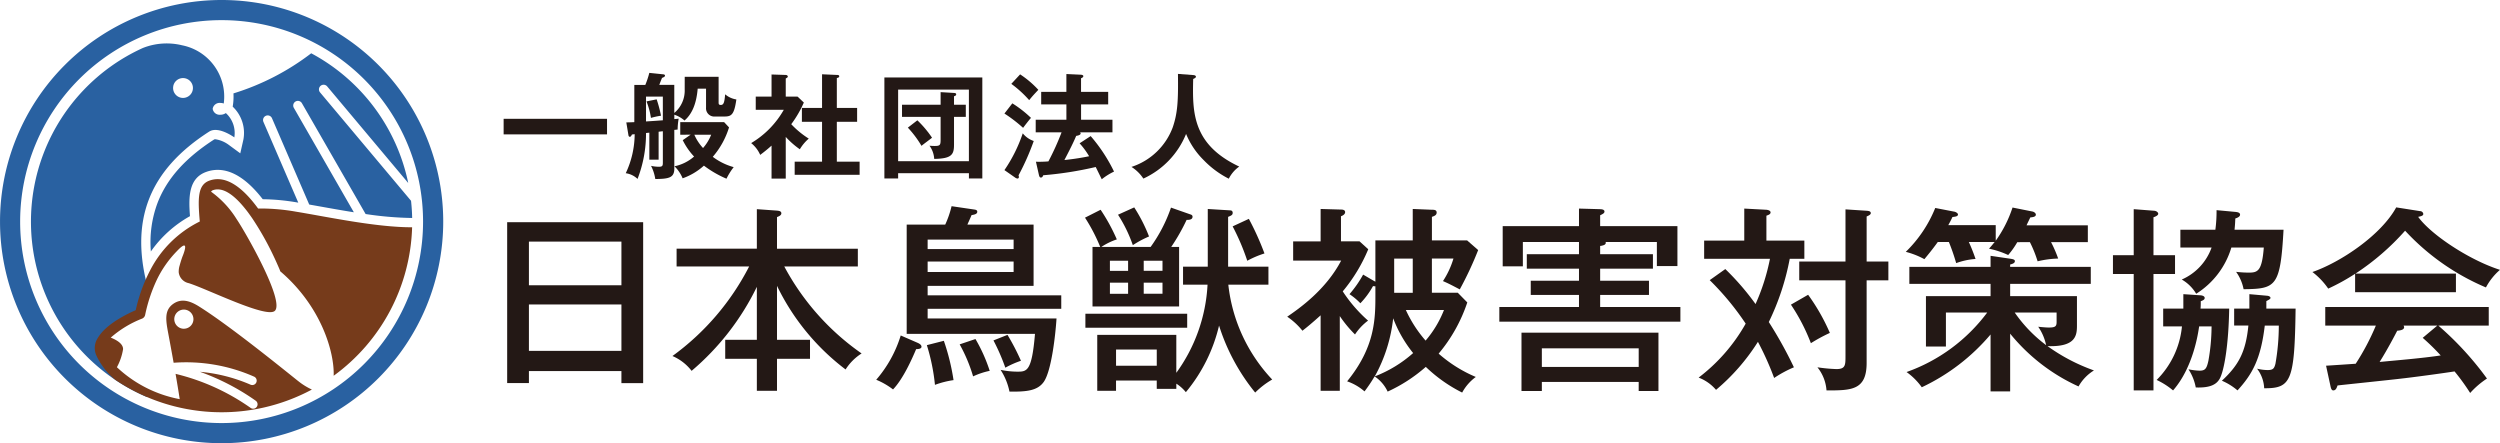
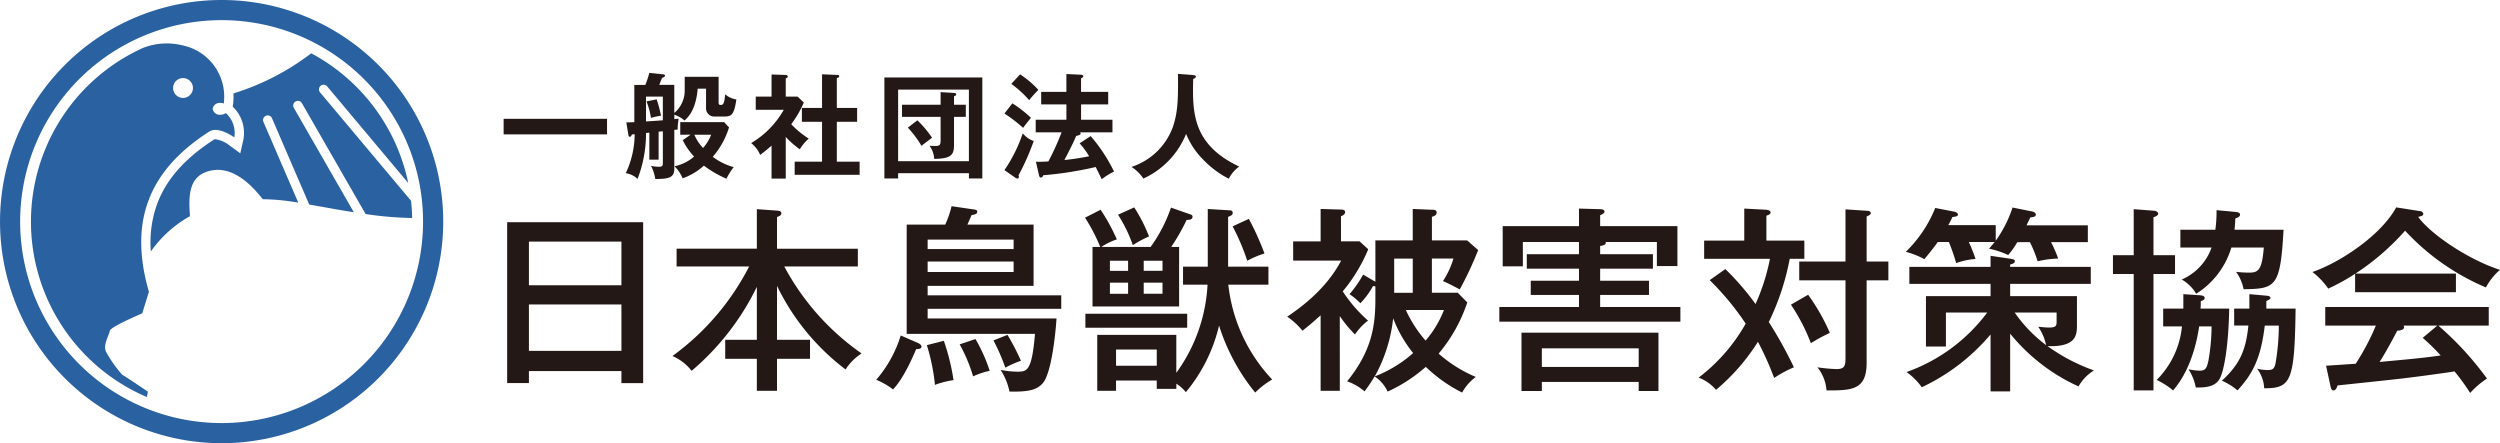
<svg xmlns="http://www.w3.org/2000/svg" width="394.267" height="69.896" viewBox="0 0 394.267 69.896">
  <defs>
    <clipPath id="clip-path">
      <rect id="長方形_14" data-name="長方形 14" width="394.267" height="69.896" fill="none" />
    </clipPath>
  </defs>
  <g id="グループ_9" data-name="グループ 9" transform="translate(0 0)">
    <g id="グループ_8" data-name="グループ 8" transform="translate(0 0)" clip-path="url(#clip-path)">
      <path id="パス_1" data-name="パス 1" d="M23.13,50.409,24.186,47c-3.257-11.268.122-19.226,9.5-25.255,1.46-.939,3.972.91,3.972.91a4.239,4.239,0,0,0-1.339-3.837,1.444,1.444,0,0,1-.849.261,1.109,1.109,0,0,1-1.226-.929,1.109,1.109,0,0,1,1.226-.93,1.539,1.539,0,0,1,.52.091,8.244,8.244,0,0,0-6.554-9.179,10.23,10.23,0,0,0-6.21.424A30.07,30.07,0,0,0,23.867,63.6l.156-.85s-3.735-2.518-4.06-2.68A19.781,19.781,0,0,1,17.446,56.5c-.569-1.055.487-2.679.568-3.329s5.115-2.761,5.115-2.761m4.9-35.849A1.565,1.565,0,1,1,29.266,16.4a1.565,1.565,0,0,1-1.234-1.837" transform="translate(-0.703 -0.986)" fill="#2961a1" />
      <path id="パス_2" data-name="パス 2" d="M68.244,32.878,53.9,15.788a.734.734,0,1,1,1.124-.944L67.8,30.07A30.11,30.11,0,0,0,52.5,9.614,39.039,39.039,0,0,1,40.237,15.94a9.54,9.54,0,0,1-.119,2.09,5.706,5.706,0,0,1,1.69,5.172l-.495,2.19-1.808-1.33a4.76,4.76,0,0,0-2.115-.891.407.407,0,0,0-.192.033c-4.529,2.911-7.445,6.168-8.915,9.958a17.685,17.685,0,0,0-1.071,7.706A18.573,18.573,0,0,1,33.381,35.3c-.238-3.048-.217-5.993,2.583-6.987A5.291,5.291,0,0,1,37.745,28c2.341,0,4.73,1.557,7.109,4.628a34.237,34.237,0,0,1,5.552.531l.055.009-5.5-12.741a.734.734,0,0,1,1.348-.581l5.875,13.619,1.681.3c1.675.3,3.5.629,5.357.922L49.76,18.221a.734.734,0,0,1,1.274-.732L61.08,34.965a53.716,53.716,0,0,0,7.267.621h.073c-.017-.913-.079-1.816-.176-2.708" transform="translate(-3.419 -1.21)" fill="#2961a1" />
      <path id="パス_3" data-name="パス 3" d="M34.948,0A34.948,34.948,0,1,0,69.9,34.948,34.949,34.949,0,0,0,34.948,0m0,66.719A31.771,31.771,0,1,1,66.719,34.948,31.771,31.771,0,0,1,34.948,66.719" transform="translate(0 0)" fill="#2961a1" />
-       <path id="パス_4" data-name="パス 4" d="M48.9,37.464a32.549,32.549,0,0,0-5.617-.513c-.144,0-.281.008-.422.01-2.209-3.035-4.92-5.392-7.671-4.411-1.858.66-1.853,2.754-1.531,6.452a17.5,17.5,0,0,0-7.843,7.728,25.437,25.437,0,0,0-2.261,6.259c-1.14.486-4.115,1.9-5.584,3.8a6.262,6.262,0,0,0-.547.84,1.309,1.309,0,0,0-.068.135,2.876,2.876,0,0,0-.035,2.305,11.033,11.033,0,0,0,3.059,3.936,30.08,30.08,0,0,0,30.958,1.5,10.363,10.363,0,0,1-2.073-1.27C48,63.249,38.715,55.646,33.54,52.4c-1.4-.879-2.782-1.334-4.094-.391-1.436,1.033-1.125,2.67-.759,4.646.255,1.356.552,2.959.847,4.624a26.537,26.537,0,0,1,12.681,2.185.693.693,0,1,1-.549,1.273,25.791,25.791,0,0,0-7.987-2.035,36.6,36.6,0,0,1,8.8,4.561.693.693,0,0,1-.8,1.135,34.679,34.679,0,0,0-11.839-5.37c.234,1.36.46,2.721.655,3.991a19.806,19.806,0,0,1-9.907-5.037,8.933,8.933,0,0,0,.975-2.853c0-.694-.661-1.3-1.944-1.816a16.635,16.635,0,0,1,4.929-2.991.81.81,0,0,0,.493-.583,24.625,24.625,0,0,1,1.812-5.479,16.978,16.978,0,0,1,3.19-4.577c2.3-2.436.874.874.874.874s-.23.622-.437,1.394a3.287,3.287,0,0,0-.142,1.08,1.992,1.992,0,0,0,1.58,1.694v0c2.944.92,12.377,5.653,13.6,4.345,1.527-1.633-4.777-12.585-6.027-14.406a15.153,15.153,0,0,0-4.036-4.349l-.011-.024a.6.6,0,0,1,.285-.226c1.617-.576,3.446.852,5.147,2.994q.3.371.581.767c.182.25.365.506.542.769a46.808,46.808,0,0,1,3.36,5.99c.137.291.267.57.386.839.146.323.279.627.4.907.057.13.108.256.156.376.022.054.025.128.068.165,6.472,5.528,8.538,12.767,8.406,16.456A30.019,30.019,0,0,0,67.145,39.912c-5.673.013-13.311-1.636-18.244-2.448M31.148,55.915A1.511,1.511,0,1,1,32.659,54.4a1.511,1.511,0,0,1-1.511,1.511" transform="translate(-2.152 -4.069)" fill="#763b1b" />
      <path id="パス_5" data-name="パス 5" d="M94.93,63.563v1.9H91.5V40.091h21.446V65.464h-3.428v-1.9Zm14.589-20.417H94.93v6.889h14.589Zm0,9.913H94.93v7.325h14.589Z" transform="translate(-11.516 -5.046)" fill="#231815" />
      <path id="パス_6" data-name="パス 6" d="M137.808,58.341h5.205v2.992h-5.205v5.05h-3.179v-5.05h-4.988V58.341h4.988V49.987a40.588,40.588,0,0,1-10.287,13.248,7.6,7.6,0,0,0-3.024-2.338,39.94,39.94,0,0,0,12.095-14.12h-11.44V43.971h12.656V37.737l3.054.219c.374.031.811.062.811.436,0,.281-.281.436-.686.592v4.988h12.749v2.806h-11.6A39.274,39.274,0,0,0,151.15,60.492a8.133,8.133,0,0,0-2.525,2.525,36.384,36.384,0,0,1-10.817-13.186Z" transform="translate(-15.269 -4.75)" fill="#231815" />
      <path id="パス_7" data-name="パス 7" d="M164.6,58.742c.5.219.623.436.623.623,0,.374-.655.374-.842.374-.655,1.559-2.057,4.707-3.647,6.359a11.679,11.679,0,0,0-2.65-1.527,19.363,19.363,0,0,0,3.865-6.983ZM182.9,40.1v9.663H166.192v1.5h21.073V53.38H166.192v1.528h20.325c-.156,2.494-.78,8.2-1.995,9.975-1,1.434-2.744,1.59-5.425,1.559a9.835,9.835,0,0,0-1.4-3.428,13.4,13.4,0,0,0,2.619.28c1.527,0,2.306,0,2.805-5.954H162.888V40.1h6.079a15.471,15.471,0,0,0,1-2.9l3.616.531c.156.031.436.062.436.343s-.249.436-.9.53c-.406.967-.53,1.184-.655,1.5ZM168.749,58.43a34.728,34.728,0,0,1,1.527,6.2,14.166,14.166,0,0,0-2.93.747,31.376,31.376,0,0,0-1.278-6.265Zm-2.557-14.464h13.56v-1.5h-13.56Zm13.56,1.964h-13.56v1.652h13.56Zm-6.016,12.22a25.273,25.273,0,0,1,2.245,5.018,11.743,11.743,0,0,0-2.619.872,24.644,24.644,0,0,0-2.119-5.05Zm5.05-.655a35.7,35.7,0,0,1,2.12,4.083,14.786,14.786,0,0,0-2.462,1.091,31.7,31.7,0,0,0-1.871-4.3Z" transform="translate(-19.897 -4.682)" fill="#231815" />
      <path id="パス_8" data-name="パス 8" d="M206.1,43.65a23.779,23.779,0,0,0,3.211-6.2l3.024,1.06c.219.062.374.156.374.374,0,.53-.686.5-.935.5a31.031,31.031,0,0,1-2.431,4.271h1.247v9.382H196.933V43.65h1.216a27.645,27.645,0,0,0-2.4-4.614l2.462-1.247a29.283,29.283,0,0,1,2.556,4.675,10.1,10.1,0,0,0-2.432,1.185ZM211.865,56.4H195.811V54.186h16.054Zm-1.714,9.632h-3.087V64.722h-6.421v1.621h-2.962V57.522H210.15v5.984a25.91,25.91,0,0,0,4.925-13.9H211.21V46.768h3.9v-9.1l3.553.219a.354.354,0,0,1,.374.4c0,.312-.187.406-.718.624v7.855h6.359V49.6h-6.327a25.848,25.848,0,0,0,6.92,14.963,12.909,12.909,0,0,0-2.681,2.057,31.855,31.855,0,0,1-5.7-10.567,25.53,25.53,0,0,1-5.236,10.505,6.181,6.181,0,0,0-1.5-1.341Zm-10.474-18.61h2.868V45.832h-2.868Zm2.868,1.871h-2.868v1.746h2.868Zm-1.9,13.092h6.421V59.828h-6.421Zm2.867-24.968A25.516,25.516,0,0,1,205.849,42a16.441,16.441,0,0,0-2.557,1.372,22.188,22.188,0,0,0-2.337-4.8Zm4.458,8.416h-2.962v1.589h2.962Zm0,3.46h-2.962v1.746h2.962ZM221.59,39.224a43.868,43.868,0,0,1,2.462,5.456,15.039,15.039,0,0,0-2.712,1.153,35.747,35.747,0,0,0-2.307-5.424Z" transform="translate(-24.637 -4.709)" fill="#231815" />
      <path id="パス_9" data-name="パス 9" d="M240.526,66.379H237.5V54.472c-1.309,1.185-2.182,1.9-2.868,2.432a10.846,10.846,0,0,0-2.4-2.213c1.871-1.278,6.079-4.208,8.51-8.852h-7.574V42.814H237.5V37.7l3.241.094c.188,0,.624.031.624.4s-.406.561-.655.655v3.959h2.929l1.372,1.247a25.857,25.857,0,0,1-4.021,6.64,22.541,22.541,0,0,0,3.99,4.613,8.622,8.622,0,0,0-2.057,2.183,18.81,18.81,0,0,1-2.4-2.9Zm5.611-16.489a1.511,1.511,0,0,1-.375-.031,12.564,12.564,0,0,1-1.995,2.712,9.913,9.913,0,0,0-1.714-1.434,17.6,17.6,0,0,0,2.151-3.086l1.652.966c.094.062.186.094.281.156V42.658h5.891V37.7l3.024.124c.311,0,.747,0,.747.436s-.4.562-.747.686v3.71H260.6l1.746,1.527a54.457,54.457,0,0,1-2.9,6.2c-1.5-.779-1.652-.872-2.65-1.309a13.5,13.5,0,0,0,1.652-3.553h-3.4v5.392h4.084l1.5,1.528a24.766,24.766,0,0,1-4.519,8.074,21.34,21.34,0,0,0,5.86,3.678,7.474,7.474,0,0,0-2.151,2.463,23.292,23.292,0,0,1-5.735-4.053,24.509,24.509,0,0,1-6.016,3.9,5.908,5.908,0,0,0-2.058-2.4,24.478,24.478,0,0,1-1.59,2.369,8.245,8.245,0,0,0-2.743-1.589c4.427-5.424,4.458-9.881,4.458-13.622Zm5.953,10.535a19.992,19.992,0,0,1-3.148-5.485,24.282,24.282,0,0,1-2.9,9.164,19.773,19.773,0,0,0,6.047-3.678M249.1,50.918h2.93V45.526H249.1Zm1.839,2.712a19.76,19.76,0,0,0,3.117,4.831,16.871,16.871,0,0,0,2.9-4.831Z" transform="translate(-29.229 -4.745)" fill="#231815" />
      <path id="パス_10" data-name="パス 10" d="M294.723,44.83v2.275H286.4v1.9h7.7v2.244h-7.7v1.9h12.655V55.46H270.5V53.153h12.562v-1.9h-7.606V49.008h7.606v-1.9h-8.23V44.83h8.23V42.9h-8.852v3.835h-3.18V40.4h12.033V37.63l3.336.094c.436,0,.685.125.685.374s-.187.343-.685.592V40.4h12.187v6.3h-3.241V42.9h-8.074c.156.5-.593.593-.872.624V44.83ZM277.205,64.967V66.4h-3.211v-9.2h21.6v9.2h-3.117V64.967Zm15.274-5.3H277.205V62.6h15.274Z" transform="translate(-34.045 -4.736)" fill="#231815" />
      <path id="パス_11" data-name="パス 11" d="M310.662,47.169a40.812,40.812,0,0,1,4.769,5.518,32.921,32.921,0,0,0,2.275-7.138h-10.38V42.68h6.327V37.63l3.491.187c.311.031.655.156.655.406,0,.311-.311.4-.655.53V42.68h5.985v2.868h-2.307a39.324,39.324,0,0,1-3.3,9.975,65.164,65.164,0,0,1,3.959,7.138,18.37,18.37,0,0,0-3.117,1.683,46.555,46.555,0,0,0-2.556-5.7,32.438,32.438,0,0,1-6.608,7.574,6.789,6.789,0,0,0-2.743-1.933,27.831,27.831,0,0,0,7.419-8.51,43.189,43.189,0,0,0-5.673-6.858Zm13.061,4.053a31.5,31.5,0,0,1,3.429,6.016,25.3,25.3,0,0,0-2.993,1.622,30.034,30.034,0,0,0-3.148-6.079Zm12.656-5.237v2.962h-3.429V61.975c0,4.333-2.431,4.333-6.327,4.333a6.536,6.536,0,0,0-1.434-3.647,25.649,25.649,0,0,0,2.993.281c1.434,0,1.434-.623,1.434-2.088V48.946h-7.294V45.984h7.294V37.755l3.335.218c.437.031.655.125.655.374,0,.219-.28.374-.655.531v7.107Z" transform="translate(-38.57 -4.736)" fill="#231815" />
      <path id="パス_12" data-name="パス 12" d="M361.411,42.907a12.625,12.625,0,0,1-1.434,2.026,13.7,13.7,0,0,0-3.024-1c.375-.4.531-.623.9-1.059h-4.082a28.258,28.258,0,0,1,1.059,2.68,11.217,11.217,0,0,0-3.054.655,32.462,32.462,0,0,0-1.153-3.335H348.88c-.9,1.247-1.527,1.995-2.12,2.712a12.662,12.662,0,0,0-2.93-1.154,20.126,20.126,0,0,0,4.644-6.92l3.055.592c.156.031.53.219.53.437,0,.311-.436.343-.872.4-.187.406-.312.655-.655,1.278h7.481v2.463a19.282,19.282,0,0,0,2.65-5.238l3.117.624c.311.062.561.281.561.5,0,.373-.592.4-.873.436-.249.53-.373.748-.592,1.247h9.663v2.65h-5.8a19.738,19.738,0,0,1,1.122,2.587,15.773,15.773,0,0,0-3.242.436,19.21,19.21,0,0,0-1.216-3.024Zm-1.122,23.534H357.2V57.464a32.093,32.093,0,0,1-10.848,8.323,10.319,10.319,0,0,0-2.4-2.4A27.191,27.191,0,0,0,356.673,54h-6.515v5.361h-3.149V51.416H357.2V49.484H344.391V46.8H357.2V45.058l3.179.468c.374.062.655.124.655.374,0,.311-.374.436-.747.529V46.8h12.717v2.681H360.289v1.932h10.535v4.645c0,1.559-.186,3.4-4.644,3.241a29.235,29.235,0,0,0,7.325,3.834,6.961,6.961,0,0,0-2.431,2.525,29.661,29.661,0,0,1-10.785-8.324ZM361.005,54a22.083,22.083,0,0,0,4.956,5.143,8.036,8.036,0,0,0-1.247-2.9c.842.094,1.4.125,1.684.125,1.059,0,1.216-.219,1.216-.9V54Z" transform="translate(-43.274 -4.714)" fill="#231815" />
      <path id="パス_13" data-name="パス 13" d="M390.995,45v2.962h-3.4v18.36h-3.116V47.962h-3.274V45h3.274V37.737l3.241.25c.373.031.624.28.624.467,0,.281-.469.468-.749.561V45Zm4.084,6.328c.281.031.592.156.592.406,0,.311-.343.4-.623.53a8.818,8.818,0,0,1-.031,1.153h4.52c-.094,5.8-.81,9.85-1.5,11.066-.468.81-1.34,1.465-3.772,1.372a7.817,7.817,0,0,0-1.153-2.867,9.607,9.607,0,0,0,1.746.218c.9,0,1.122-.311,1.4-1.559a31.812,31.812,0,0,0,.5-5.424H394.8c-.155,1-.9,6.422-4.115,10.1a11.783,11.783,0,0,0-2.587-1.652,13.786,13.786,0,0,0,3.99-8.448h-2.962V53.416h3.18V51.141Zm13.029-10.349c-.5,9.009-1.184,9.32-6.3,9.382a6.944,6.944,0,0,0-1.184-2.742,17.073,17.073,0,0,0,2,.124c1.4,0,2.087-.218,2.369-3.959h-5.113a12.991,12.991,0,0,1-5.548,7.295,6.275,6.275,0,0,0-2.275-2.245,8.657,8.657,0,0,0,4.706-5.05h-4.925V40.979h5.518a21.784,21.784,0,0,0,.187-3.086l3.024.28c.187.031.685.063.685.437,0,.343-.53.53-.747.592-.031.531-.031.873-.125,1.777ZM405.521,51.39c.343.031.529.187.529.344s-.218.28-.654.5v1.184h4.614c-.156,11.409-.685,12.594-4.956,12.562a5.437,5.437,0,0,0-1.122-3.086,7.453,7.453,0,0,0,1.652.218c.872,0,1.059-.249,1.247-1a34.9,34.9,0,0,0,.531-6.016h-2.214c-.623,5.268-1.963,7.668-4.3,10.224a9.58,9.58,0,0,0-2.462-1.527c2.649-2.462,3.771-4.552,4.177-8.7h-2.244V53.416h2.4V51.141Z" transform="translate(-47.978 -4.75)" fill="#231815" />
      <path id="パス_14" data-name="パス 14" d="M439.824,47.858v2.93h-15.9v-2.9a33.174,33.174,0,0,1-4.24,2.338,11.4,11.4,0,0,0-2.493-2.619c4.426-1.527,10.817-5.8,13.217-10.193l3.771.593a.508.508,0,0,1,.5.436c0,.25-.218.344-.81.468,2.025,2.806,8.042,6.8,12.9,8.354a9.633,9.633,0,0,0-2.213,2.775,36.941,36.941,0,0,1-12.748-8.947,38.99,38.99,0,0,1-7.825,6.765ZM419.344,62.384c.529-.031,4.27-.281,4.675-.312a37.66,37.66,0,0,0,3.179-6.016h-7.98v-2.93H445v2.93h-7.949a49.081,49.081,0,0,1,7.668,8.354,13.419,13.419,0,0,0-2.649,2.275,33.562,33.562,0,0,0-2.462-3.4c-2,.312-6.609.935-8.6,1.153-1.558.188-8.447.9-9.851,1.06-.156.436-.28.779-.685.779-.249,0-.344-.311-.406-.56Zm17.549-6.328h-5.331a.588.588,0,0,1,.094.249c0,.468-.748.531-1.091.561-.281.561-1.559,2.993-2.775,4.926,2.93-.281,6.764-.593,9.632-1.029a35.259,35.259,0,0,0-2.837-2.775Z" transform="translate(-52.508 -4.709)" fill="#231815" />
      <rect id="長方形_13" data-name="長方形 13" width="16.308" height="2.456" transform="translate(79.426 18.736)" fill="#231815" />
      <path id="パス_15" data-name="パス 15" d="M122.193,13.764h5.345v4.081c0,.253.073.361.343.361.434,0,.579-.343.687-1.679a3.534,3.534,0,0,0,1.77.813c-.344,2.42-.777,2.691-1.9,2.691H127a1.305,1.305,0,0,1-1.445-1.408v-2.98h-1.318c-.2,2.384-.9,4.009-2.077,5.02a4.686,4.686,0,0,0-1.607-.921v.7c.253-.036.4-.036.685-.073a9.977,9.977,0,0,0-.162,1.716c-.181.018-.325.037-.524.054v6.122c0,1.445-.9,1.608-3,1.626a6.924,6.924,0,0,0-.669-2.077,5.757,5.757,0,0,0,1.247.144c.614,0,.614-.217.614-.759V22.36c-.108,0-.578.054-.668.073v4.407h-1.463V22.577l-.524.054a19.731,19.731,0,0,1-1.337,7.242,3.347,3.347,0,0,0-1.859-.9,14.639,14.639,0,0,0,1.408-6.158l-.434.053c-.09.2-.18.362-.343.362-.091,0-.181-.108-.2-.217l-.344-2.059c.307,0,.434,0,1.264-.036v-5.87h1.734a13.633,13.633,0,0,0,.631-1.9l2.258.235c.108.018.217.09.217.2,0,.181-.253.271-.469.361-.073.163-.379.94-.434,1.1h2.366v4.425a4.6,4.6,0,0,0,1.643-3.721Zm-6.105,7.044c1.482-.091,1.644-.109,2.655-.181V16.888h-2.655Zm1.68-3.486a20.256,20.256,0,0,1,.686,2.582,12.072,12.072,0,0,0-1.589.344,11.551,11.551,0,0,0-.7-2.6Zm3.72,5.581V20.916h6.917l.776.83a12.893,12.893,0,0,1-2.564,4.641,9.771,9.771,0,0,0,3.3,1.626,10.177,10.177,0,0,0-1.137,1.824,16.612,16.612,0,0,1-3.558-2.059,10.042,10.042,0,0,1-3.359,2,5.693,5.693,0,0,0-1.282-1.9,6.783,6.783,0,0,0,3.088-1.535,10.556,10.556,0,0,1-1.788-2.582l1.246-.867Zm2.221,0A7.513,7.513,0,0,0,125.082,25a7.247,7.247,0,0,0,1.282-2.094Z" transform="translate(-14.208 -1.655)" fill="#231815" />
      <path id="パス_16" data-name="パス 16" d="M140.975,29.85h-2.24v-5.2c-.74.669-1.337,1.12-1.788,1.463a4.925,4.925,0,0,0-1.426-1.86A14.32,14.32,0,0,0,140.668,19h-4.425V16.919h2.492V13.433l2.221.073c.253,0,.344.163.344.254,0,.108-.091.181-.325.306v2.854h1.86l.993.939a17.187,17.187,0,0,1-1.986,3.414,14.054,14.054,0,0,0,2.763,2.275,6.692,6.692,0,0,0-1.409,1.679,13.126,13.126,0,0,1-2.221-1.95Zm2.546-8.958V18.707H146.7V13.4l2.438.108c.145,0,.271.073.271.2,0,.181-.126.217-.379.288v4.714h3.2v2.185h-3.2v6.285h3.594v2.076H142.383V27.177H146.7V20.892Z" transform="translate(-17.057 -1.686)" fill="#231815" />
      <path id="パス_17" data-name="パス 17" d="M161.722,29.074v.83h-2.167V13.976H175V29.9h-2.113v-.83ZM172.883,15.89H161.722V27.178h11.161Zm-4.461.4,2.113.127c.254.018.344.091.344.217,0,.2-.2.271-.344.307v1.337h1.86v1.914h-1.86v4.388c0,1.536-.343,2.2-3.124,2.24a3.873,3.873,0,0,0-.74-2.077c.253.018.542.037.831.037.92,0,.92-.2.92-1.192v-3.4h-6.087V18.274h6.087Zm-3.666,4.443a16.519,16.519,0,0,1,2.312,2.745c-.253.217-1.445,1.084-1.662,1.282a16.289,16.289,0,0,0-2.15-2.872Z" transform="translate(-20.081 -1.759)" fill="#231815" />
      <path id="パス_18" data-name="パス 18" d="M182.459,17.979a17.99,17.99,0,0,1,2.944,2.294c-.307.325-1.047,1.3-1.246,1.571a22.693,22.693,0,0,0-2.944-2.257Zm-1.246,10.529a23.505,23.505,0,0,0,2.89-5.8,3.8,3.8,0,0,0,1.733,1.21,38.906,38.906,0,0,1-2.4,5.418.644.644,0,0,1,.054.253.229.229,0,0,1-.2.254.8.8,0,0,1-.344-.126Zm2.474-15.1a15.249,15.249,0,0,1,2.872,2.438c-.759.813-.849.9-1.445,1.626a17.54,17.54,0,0,0-2.816-2.565Zm11.125,9.734a25.437,25.437,0,0,1,3.685,5.6,9.388,9.388,0,0,0-1.933,1.21c-.163-.308-.813-1.662-.957-1.933a56.653,56.653,0,0,1-8.271,1.3c-.091.217-.163.361-.379.361-.144,0-.235-.108-.307-.415l-.469-2.077a17.722,17.722,0,0,0,1.968-.054,41.442,41.442,0,0,0,2.077-4.587h-4.081V20.562h4.84v-2.42H187.01V16.173h3.973V13.356l2.312.108c.217.018.361.108.361.217,0,.163-.163.271-.361.343v2.15h4.28v1.969H193.3v2.42h4.949v1.987h-5.111a.222.222,0,0,1,.09.181c0,.253-.469.343-.7.379-.415,1.012-1.066,2.295-1.86,3.811,2.041-.217,3.359-.488,3.9-.6a12.654,12.654,0,0,0-1.5-2.04Z" transform="translate(-22.807 -1.681)" fill="#231815" />
      <path id="パス_19" data-name="パス 19" d="M213.866,13.516c.324.018.433.145.433.271s-.2.253-.433.344c-.109,5.093-.236,10.294,7.261,13.816a5.2,5.2,0,0,0-1.645,1.914,14.723,14.723,0,0,1-3.955-2.926,12.42,12.42,0,0,1-2.782-4.136,13.194,13.194,0,0,1-6.736,7.043A6.258,6.258,0,0,0,204.132,28a10.347,10.347,0,0,0,6.519-6.268c.758-2.239.866-4.117.813-8.4Z" transform="translate(-25.692 -1.678)" fill="#231815" />
    </g>
  </g>
</svg>